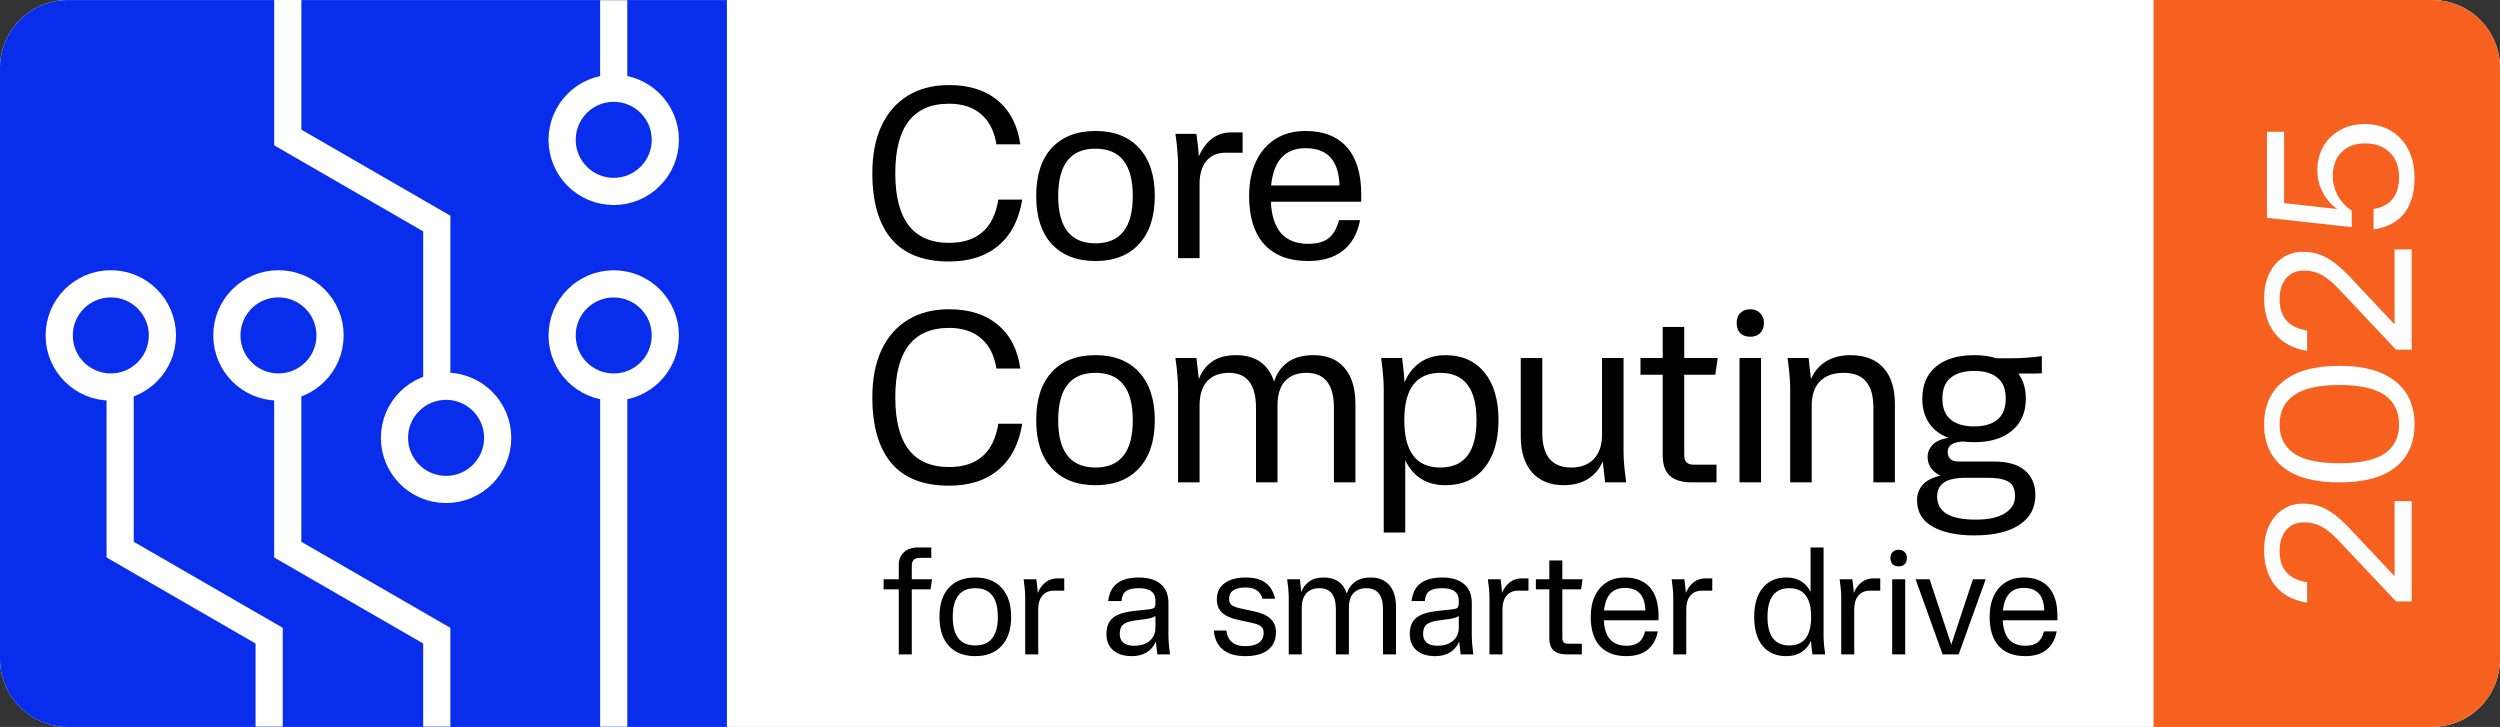
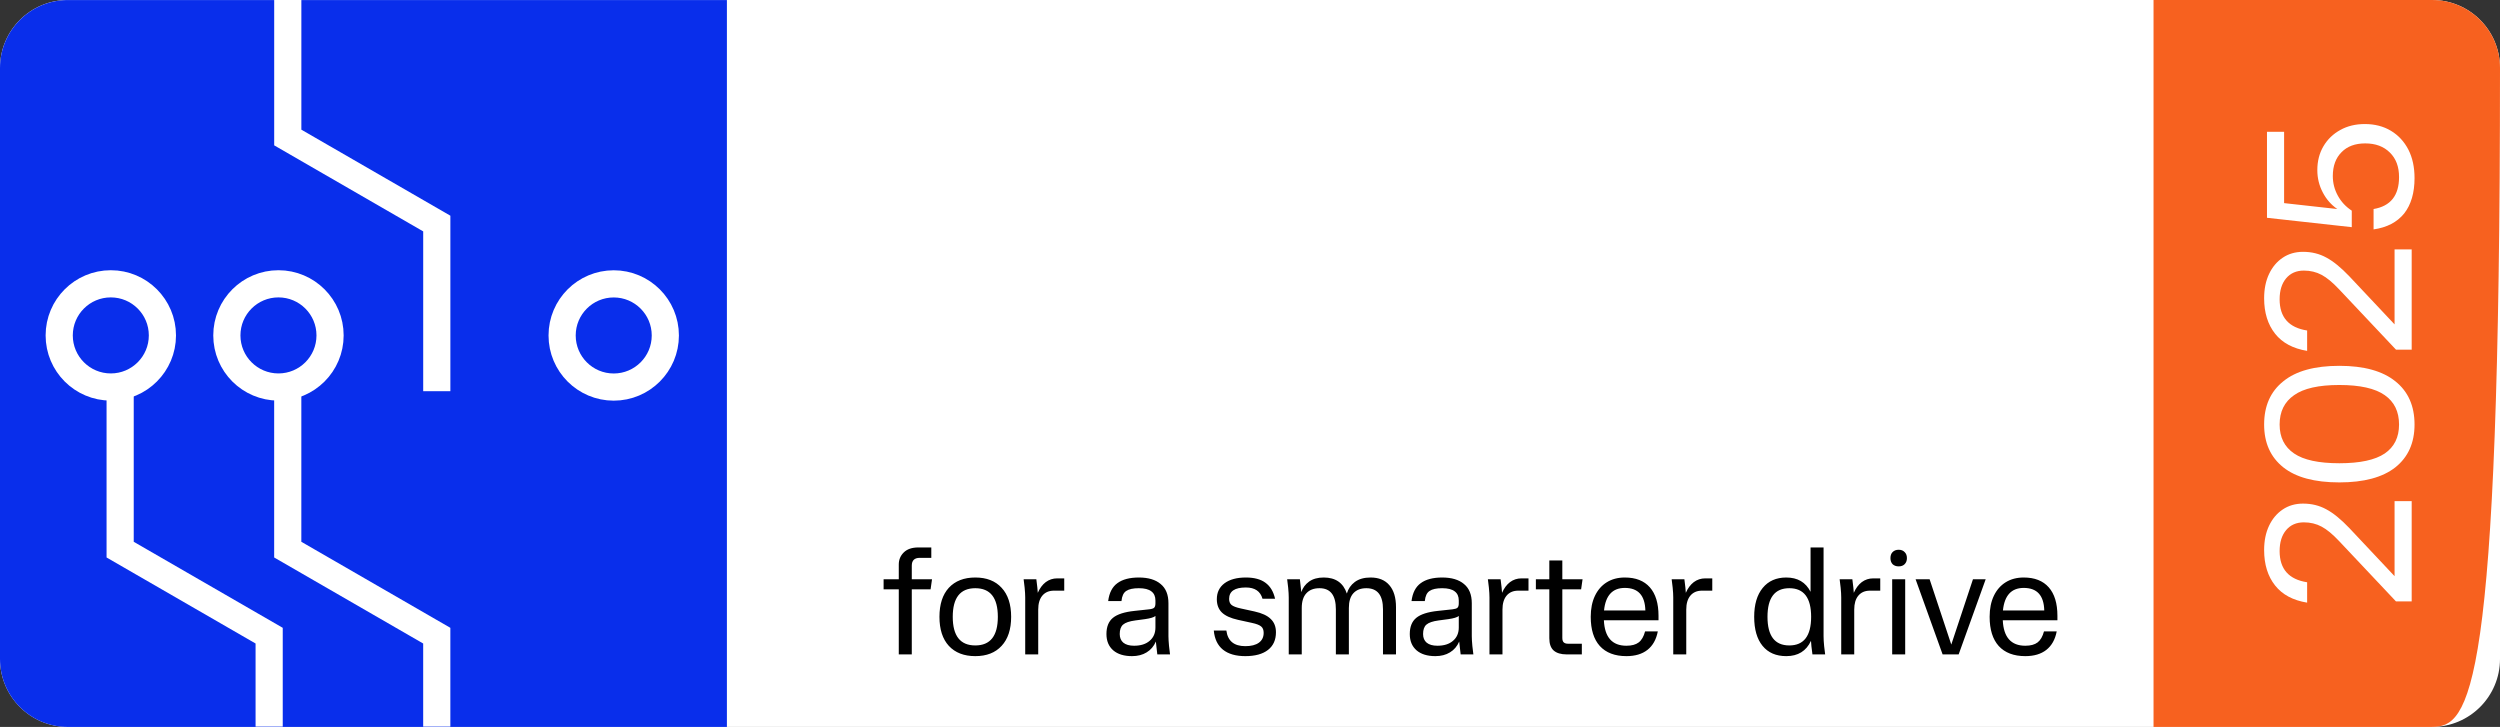
<svg xmlns="http://www.w3.org/2000/svg" width="368" height="107" viewBox="0 0 368 107" fill="none">
  <rect x="0" y="0" width="368" height="107" fill="#333333" stroke="none" />
  <path d="M0 10C0 4.477 4.477 0 10 0H358C363.523 0 368 4.477 368 10V97C368 102.523 363.523 107 358 107H10C4.477 107 0 102.523 0 97V10Z" fill="white" />
-   <path d="M317 0H358C363.523 0 368 4.477 368 10V97C368 102.523 363.523 107 358 107H317V0Z" fill="#F7611F" />
+   <path d="M317 0H358C363.523 0 368 4.477 368 10C368 102.523 363.523 107 358 107H317V0Z" fill="#F7611F" />
  <path d="M0 10.005C0 4.482 4.477 0.005 10 0.005H107V107.005H10C4.477 107.005 0 102.527 0 97.004V10.005Z" fill="#092EEB" />
-   <path d="M90.34 106.961V56.238" stroke="white" stroke-width="4" />
  <circle cx="90.34" cy="49.381" r="7.596" stroke="white" stroke-width="4" />
-   <path d="M90.339 0.031L90.339 13.74" stroke="white" stroke-width="4" />
-   <circle cx="90.341" cy="20.584" r="7.596" transform="rotate(180 90.341 20.584)" stroke="white" stroke-width="4" />
  <path d="M42.357 56.23L42.357 80.906L64.292 93.57L64.292 106.953" stroke="white" stroke-width="4" />
  <circle cx="40.989" cy="49.373" r="7.596" stroke="white" stroke-width="4" />
  <path d="M64.295 57.582L64.295 32.906L42.361 20.242L42.361 0.004" stroke="white" stroke-width="4" />
-   <circle cx="65.663" cy="64.452" r="7.596" transform="rotate(180 65.663 64.452)" stroke="white" stroke-width="4" />
  <path d="M17.686 56.23L17.686 80.906L39.62 93.57L39.62 106.953" stroke="white" stroke-width="4" />
  <circle cx="16.311" cy="49.373" r="7.596" stroke="white" stroke-width="4" />
-   <path d="M128.408 25.508C128.408 22.786 128.853 20.463 129.745 18.54C130.66 16.593 131.962 15.103 133.651 14.071C135.34 13.038 137.358 12.522 139.704 12.522C142.683 12.522 145.076 13.285 146.882 14.81C148.689 16.311 149.792 18.458 150.19 21.25H146.671C146.366 19.302 145.616 17.824 144.419 16.816C143.246 15.783 141.674 15.267 139.704 15.267C134.425 15.267 131.786 18.681 131.786 25.508C131.786 32.334 134.425 35.748 139.704 35.748C143.856 35.748 146.273 33.625 146.953 29.378H150.472C150.003 32.311 148.841 34.563 146.988 36.135C145.135 37.707 142.707 38.493 139.704 38.493C135.927 38.493 133.1 37.39 131.223 35.185C129.346 32.956 128.408 29.73 128.408 25.508ZM152.529 28.851C152.529 25.801 153.291 23.443 154.816 21.777C156.365 20.112 158.511 19.279 161.256 19.279C164.001 19.279 166.136 20.112 167.661 21.777C169.209 23.443 169.983 25.801 169.983 28.851C169.983 31.9 169.209 34.258 167.661 35.924C166.136 37.589 164.001 38.422 161.256 38.422C158.511 38.422 156.365 37.589 154.816 35.924C153.291 34.258 152.529 31.9 152.529 28.851ZM166.746 28.851C166.746 24.205 164.916 21.883 161.256 21.883C157.596 21.883 155.766 24.205 155.766 28.851C155.766 33.496 157.596 35.818 161.256 35.818C164.916 35.818 166.746 33.496 166.746 28.851ZM173.409 24.135C173.409 23.76 173.398 23.396 173.374 23.044C173.351 22.692 173.315 22.258 173.269 21.742C173.222 21.203 173.14 20.522 173.022 19.701H176.119C176.236 20.569 176.318 21.25 176.365 21.742C176.412 22.235 176.447 22.657 176.471 23.009C176.964 21.883 177.609 21.015 178.406 20.405C179.227 19.795 180.154 19.49 181.186 19.49H182.911V22.481H180.412C179.192 22.481 178.242 22.892 177.562 23.713C176.905 24.51 176.576 25.637 176.576 27.091V38H173.409V24.135ZM183.87 28.851C183.87 26.88 184.21 25.179 184.891 23.748C185.571 22.317 186.533 21.214 187.776 20.44C189.02 19.666 190.486 19.279 192.175 19.279C194.826 19.279 196.855 20.076 198.263 21.672C199.671 23.267 200.374 25.578 200.374 28.604V29.695H187.072C187.26 33.824 189.09 35.889 192.562 35.889C193.852 35.889 194.849 35.619 195.553 35.079C196.257 34.54 196.773 33.648 197.102 32.405H200.198C199.823 34.375 198.978 35.877 197.665 36.909C196.374 37.918 194.674 38.422 192.562 38.422C189.747 38.422 187.589 37.601 186.087 35.959C184.609 34.317 183.87 31.947 183.87 28.851ZM197.172 27.302C197.078 23.642 195.413 21.812 192.175 21.812C189.172 21.812 187.483 23.642 187.108 27.302H197.172ZM128.408 58.508C128.408 55.786 128.853 53.464 129.745 51.54C130.66 49.593 131.962 48.103 133.651 47.071C135.34 46.038 137.358 45.522 139.704 45.522C142.683 45.522 145.076 46.285 146.882 47.81C148.689 49.311 149.792 51.458 150.19 54.249H146.671C146.366 52.302 145.616 50.824 144.419 49.816C143.246 48.783 141.674 48.267 139.704 48.267C134.425 48.267 131.786 51.681 131.786 58.508C131.786 65.334 134.425 68.748 139.704 68.748C143.856 68.748 146.273 66.625 146.953 62.378H150.472C150.003 65.311 148.841 67.563 146.988 69.135C145.135 70.707 142.707 71.493 139.704 71.493C135.927 71.493 133.1 70.39 131.223 68.185C129.346 65.956 128.408 62.73 128.408 58.508ZM152.529 61.85C152.529 58.801 153.291 56.443 154.816 54.777C156.365 53.112 158.511 52.279 161.256 52.279C164.001 52.279 166.136 53.112 167.661 54.777C169.209 56.443 169.983 58.801 169.983 61.85C169.983 64.9 169.209 67.258 167.661 68.924C166.136 70.589 164.001 71.422 161.256 71.422C158.511 71.422 156.365 70.589 154.816 68.924C153.291 67.258 152.529 64.9 152.529 61.85ZM166.746 61.85C166.746 57.205 164.916 54.883 161.256 54.883C157.596 54.883 155.766 57.205 155.766 61.85C155.766 66.496 157.596 68.818 161.256 68.818C164.916 68.818 166.746 66.496 166.746 61.85ZM173.409 57.135C173.409 56.783 173.398 56.431 173.374 56.079C173.351 55.704 173.315 55.258 173.269 54.742C173.222 54.226 173.14 53.546 173.022 52.701H176.119C176.213 53.475 176.283 54.109 176.33 54.601C176.377 55.071 176.424 55.481 176.471 55.833C176.823 54.777 177.456 53.921 178.371 53.264C179.286 52.607 180.471 52.279 181.925 52.279C184.811 52.279 186.688 53.581 187.556 56.185C187.884 55.035 188.529 54.097 189.491 53.37C190.477 52.642 191.755 52.279 193.327 52.279C195.321 52.279 196.846 52.901 197.902 54.144C198.981 55.387 199.52 57.17 199.52 59.493V71H196.353V60.021C196.353 56.596 195.004 54.883 192.306 54.883C190.946 54.883 189.89 55.293 189.139 56.114C188.412 56.912 188.048 58.109 188.048 59.704V71H184.881V60.021C184.881 56.596 183.556 54.883 180.905 54.883C179.521 54.883 178.453 55.293 177.703 56.114C176.952 56.912 176.576 58.109 176.576 59.704V71H173.409V57.135ZM203.685 57.135C203.685 56.783 203.674 56.431 203.65 56.079C203.627 55.704 203.591 55.258 203.544 54.742C203.498 54.226 203.415 53.546 203.298 52.701H206.395C206.512 53.639 206.594 54.367 206.641 54.883C206.688 55.399 206.723 55.868 206.747 56.291C207.286 55 208.061 54.015 209.069 53.334C210.102 52.631 211.333 52.279 212.764 52.279C215.204 52.279 217.116 53.123 218.5 54.812C219.884 56.502 220.577 58.848 220.577 61.85C220.577 64.83 219.884 67.176 218.5 68.889C217.116 70.578 215.204 71.422 212.764 71.422C210.019 71.422 208.049 70.202 206.852 67.763V78.39H203.685V57.135ZM217.339 61.85C217.339 57.205 215.568 54.883 212.025 54.883C208.483 54.883 206.712 57.205 206.712 61.85C206.712 66.496 208.483 68.818 212.025 68.818C215.568 68.818 217.339 66.496 217.339 61.85ZM223.854 64.208V52.701H227.022V63.68C227.022 67.106 228.441 68.818 231.28 68.818C232.711 68.818 233.825 68.396 234.623 67.551C235.42 66.683 235.819 65.499 235.819 63.997V52.701H238.986V66.566C238.986 66.941 238.998 67.317 239.021 67.692C239.045 68.044 239.08 68.478 239.127 68.994C239.197 69.51 239.28 70.179 239.373 71H236.277C236.183 70.249 236.112 69.639 236.065 69.17C236.019 68.677 235.972 68.255 235.925 67.903C235.456 69.029 234.728 69.897 233.743 70.507C232.758 71.117 231.573 71.422 230.189 71.422C228.195 71.422 226.635 70.789 225.508 69.522C224.406 68.255 223.854 66.484 223.854 64.208ZM244.752 67.059V55.164H241.48V52.701H244.752V48.126H247.919V52.701H252.846L252.494 55.164H247.919V66.988C247.919 67.504 248.037 67.868 248.271 68.079C248.506 68.29 248.846 68.396 249.292 68.396H252.67V71H248.975C247.591 71 246.535 70.683 245.808 70.05C245.104 69.416 244.752 68.419 244.752 67.059ZM256.058 52.701H259.225V71H256.058V52.701ZM255.636 47.563C255.636 46.93 255.812 46.437 256.164 46.085C256.539 45.71 257.032 45.522 257.642 45.522C258.252 45.522 258.733 45.71 259.085 46.085C259.46 46.437 259.648 46.93 259.648 47.563C259.648 48.173 259.46 48.666 259.085 49.041C258.733 49.393 258.252 49.569 257.642 49.569C257.032 49.569 256.539 49.393 256.164 49.041C255.812 48.666 255.636 48.173 255.636 47.563ZM263.515 57.135C263.515 56.783 263.504 56.431 263.48 56.079C263.457 55.704 263.422 55.258 263.375 54.742C263.328 54.226 263.246 53.546 263.128 52.701H266.225C266.319 53.452 266.389 54.074 266.436 54.566C266.483 55.035 266.53 55.446 266.577 55.798C267.07 54.672 267.809 53.804 268.794 53.194C269.803 52.584 270.999 52.279 272.383 52.279C274.495 52.279 276.114 52.901 277.24 54.144C278.366 55.387 278.929 57.17 278.929 59.493V71H275.762V60.021C275.762 58.261 275.398 56.971 274.671 56.15C273.967 55.305 272.864 54.883 271.363 54.883C269.861 54.883 268.7 55.305 267.879 56.15C267.081 56.971 266.683 58.156 266.683 59.704V71H263.515V57.135ZM282.19 73.604C282.19 72.736 282.471 71.985 283.034 71.352C283.597 70.719 284.465 70.273 285.638 70.015C285.075 69.757 284.618 69.393 284.266 68.924C283.914 68.431 283.738 67.856 283.738 67.2C283.738 66.613 283.961 66.062 284.407 65.546C284.876 65.006 285.674 64.642 286.8 64.455C285.58 63.985 284.63 63.258 283.949 62.273C283.292 61.288 282.964 60.091 282.964 58.683C282.964 56.666 283.632 55.094 284.97 53.968C286.33 52.842 288.207 52.279 290.6 52.279C291.82 52.279 292.911 52.431 293.873 52.736H296.055C297.556 52.736 299.058 52.631 300.559 52.42V54.953C300.184 54.977 299.797 54.989 299.398 54.989C299.022 54.989 298.635 54.989 298.236 54.989C297.861 54.989 297.486 54.989 297.11 54.989C297.838 55.997 298.201 57.229 298.201 58.683C298.201 60.701 297.521 62.273 296.16 63.399C294.823 64.525 292.97 65.088 290.6 65.088C289.99 65.088 289.415 65.053 288.876 64.983C288.055 65.053 287.48 65.229 287.152 65.51C286.847 65.792 286.694 66.12 286.694 66.496C286.694 66.848 286.8 67.176 287.011 67.481C287.245 67.786 287.703 67.939 288.383 67.939H293.486C295.574 67.939 297.11 68.384 298.096 69.276C299.104 70.144 299.609 71.352 299.609 72.9C299.609 74.754 298.835 76.196 297.286 77.229C295.738 78.284 293.509 78.812 290.6 78.812C288.043 78.812 286.002 78.378 284.477 77.51C282.952 76.666 282.19 75.364 282.19 73.604ZM285.92 58.683C285.92 60.044 286.319 61.065 287.116 61.745C287.937 62.425 289.099 62.766 290.6 62.766C292.102 62.766 293.251 62.425 294.049 61.745C294.846 61.065 295.245 60.044 295.245 58.683C295.245 57.299 294.846 56.279 294.049 55.622C293.251 54.941 292.102 54.601 290.6 54.601C289.099 54.601 287.937 54.941 287.116 55.622C286.319 56.279 285.92 57.299 285.92 58.683ZM285.146 73.076C285.146 74.202 285.603 75.047 286.518 75.61C287.456 76.196 288.899 76.49 290.846 76.49C292.723 76.49 294.154 76.173 295.14 75.54C296.125 74.906 296.618 74.085 296.618 73.076C296.618 72.466 296.512 71.962 296.301 71.563C296.09 71.164 295.679 70.859 295.069 70.648C294.483 70.437 293.627 70.331 292.5 70.331H289.439C287.89 70.331 286.788 70.566 286.131 71.035C285.474 71.504 285.146 72.185 285.146 73.076Z" fill="black" />
  <path d="M132.3 86.754H130.066V85.264H132.3V83.094C132.3 82.399 132.541 81.81 133.024 81.328C133.52 80.832 134.244 80.584 135.194 80.584H137.088V82.115H135.385C134.605 82.115 134.215 82.498 134.215 83.264V85.264H137.194L136.981 86.754H134.215V96.328H132.3V86.754ZM138.287 90.796C138.287 88.952 138.747 87.527 139.669 86.52C140.606 85.513 141.904 85.009 143.563 85.009C145.223 85.009 146.513 85.513 147.435 86.52C148.372 87.527 148.84 88.952 148.84 90.796C148.84 92.64 148.372 94.066 147.435 95.073C146.513 96.08 145.223 96.583 143.563 96.583C141.904 96.583 140.606 96.08 139.669 95.073C138.747 94.066 138.287 92.64 138.287 90.796ZM146.882 90.796C146.882 87.988 145.776 86.584 143.563 86.584C141.35 86.584 140.244 87.988 140.244 90.796C140.244 93.605 141.35 95.009 143.563 95.009C145.776 95.009 146.882 93.605 146.882 90.796ZM150.911 87.945C150.911 87.718 150.904 87.498 150.89 87.286C150.876 87.073 150.854 86.81 150.826 86.498C150.798 86.172 150.748 85.761 150.677 85.264H152.549C152.62 85.789 152.67 86.201 152.698 86.498C152.727 86.796 152.748 87.052 152.762 87.264C153.06 86.584 153.45 86.059 153.932 85.69C154.429 85.321 154.989 85.137 155.613 85.137H156.656V86.945H155.145C154.408 86.945 153.833 87.193 153.422 87.69C153.025 88.172 152.826 88.853 152.826 89.732V96.328H150.911V87.945ZM162.868 93.328C162.868 92.264 163.187 91.47 163.825 90.945C164.463 90.42 165.52 90.08 166.995 89.924L169.166 89.69C169.534 89.647 169.775 89.569 169.889 89.456C170.017 89.342 170.08 89.123 170.08 88.796V88.392C170.08 87.796 169.882 87.349 169.485 87.052C169.088 86.74 168.471 86.584 167.634 86.584C166.797 86.584 166.18 86.718 165.783 86.988C165.385 87.243 165.151 87.74 165.08 88.477H163.123C163.279 87.257 163.733 86.378 164.485 85.839C165.236 85.286 166.286 85.009 167.634 85.009C169.024 85.009 170.095 85.328 170.846 85.966C171.612 86.591 171.995 87.534 171.995 88.796V93.647C171.995 93.86 172.002 94.073 172.017 94.286C172.031 94.498 172.052 94.768 172.08 95.094C172.123 95.406 172.173 95.817 172.229 96.328H170.357C170.3 95.874 170.258 95.505 170.229 95.222C170.201 94.924 170.173 94.662 170.144 94.434C169.846 95.129 169.393 95.662 168.783 96.03C168.187 96.399 167.471 96.583 166.634 96.583C165.456 96.583 164.534 96.3 163.868 95.732C163.201 95.151 162.868 94.349 162.868 93.328ZM164.825 93.328C164.825 93.881 165.002 94.307 165.357 94.605C165.726 94.903 166.251 95.052 166.932 95.052C167.91 95.052 168.676 94.81 169.229 94.328C169.797 93.846 170.08 93.193 170.08 92.371V90.669C169.854 90.867 169.343 91.023 168.549 91.137L167.123 91.328C166.258 91.442 165.655 91.647 165.315 91.945C164.988 92.229 164.825 92.69 164.825 93.328ZM186.011 93.158C186.011 92.732 185.891 92.42 185.649 92.222C185.408 92.009 184.954 91.832 184.288 91.69L182.245 91.243C181.153 91.002 180.359 90.64 179.862 90.158C179.366 89.676 179.117 89.023 179.117 88.201C179.117 87.208 179.493 86.427 180.245 85.86C181.011 85.293 182.061 85.009 183.394 85.009C184.614 85.009 185.571 85.264 186.266 85.775C186.976 86.286 187.451 87.073 187.692 88.137H185.841C185.529 87.03 184.713 86.477 183.394 86.477C181.749 86.477 180.926 87.037 180.926 88.158C180.926 88.555 181.047 88.853 181.288 89.052C181.529 89.25 181.976 89.42 182.628 89.562L184.671 90.009C185.763 90.25 186.557 90.619 187.054 91.115C187.564 91.598 187.82 92.25 187.82 93.073C187.82 94.193 187.43 95.059 186.649 95.669C185.869 96.278 184.756 96.583 183.309 96.583C181.905 96.583 180.805 96.264 180.011 95.626C179.231 94.988 178.784 94.052 178.671 92.817H180.522C180.72 94.349 181.649 95.115 183.309 95.115C184.174 95.115 184.841 94.945 185.309 94.605C185.777 94.264 186.011 93.782 186.011 93.158ZM189.703 87.945C189.703 87.732 189.696 87.52 189.682 87.307C189.668 87.08 189.647 86.81 189.618 86.498C189.59 86.186 189.54 85.775 189.469 85.264H191.342C191.398 85.732 191.441 86.115 191.469 86.413C191.498 86.697 191.526 86.945 191.554 87.158C191.767 86.52 192.15 86.002 192.703 85.605C193.257 85.208 193.973 85.009 194.852 85.009C196.597 85.009 197.732 85.796 198.257 87.371C198.455 86.676 198.845 86.108 199.427 85.669C200.023 85.229 200.796 85.009 201.746 85.009C202.952 85.009 203.874 85.385 204.512 86.137C205.164 86.888 205.491 87.966 205.491 89.371V96.328H203.576V89.69C203.576 87.619 202.76 86.584 201.129 86.584C200.306 86.584 199.668 86.832 199.214 87.328C198.774 87.81 198.554 88.534 198.554 89.498V96.328H196.64V89.69C196.64 87.619 195.838 86.584 194.235 86.584C193.398 86.584 192.753 86.832 192.299 87.328C191.845 87.81 191.618 88.534 191.618 89.498V96.328H189.703V87.945ZM207.519 93.328C207.519 92.264 207.838 91.47 208.477 90.945C209.115 90.42 210.172 90.08 211.647 89.924L213.817 89.69C214.186 89.647 214.427 89.569 214.541 89.456C214.668 89.342 214.732 89.123 214.732 88.796V88.392C214.732 87.796 214.534 87.349 214.136 87.052C213.739 86.74 213.122 86.584 212.285 86.584C211.448 86.584 210.831 86.718 210.434 86.988C210.037 87.243 209.803 87.74 209.732 88.477H207.775C207.931 87.257 208.385 86.378 209.136 85.839C209.888 85.286 210.938 85.009 212.285 85.009C213.675 85.009 214.746 85.328 215.498 85.966C216.264 86.591 216.647 87.534 216.647 88.796V93.647C216.647 93.86 216.654 94.073 216.668 94.286C216.682 94.498 216.704 94.768 216.732 95.094C216.775 95.406 216.824 95.817 216.881 96.328H215.009C214.952 95.874 214.909 95.505 214.881 95.222C214.853 94.924 214.824 94.662 214.796 94.434C214.498 95.129 214.044 95.662 213.434 96.03C212.838 96.399 212.122 96.583 211.285 96.583C210.108 96.583 209.186 96.3 208.519 95.732C207.853 95.151 207.519 94.349 207.519 93.328ZM209.477 93.328C209.477 93.881 209.654 94.307 210.009 94.605C210.377 94.903 210.902 95.052 211.583 95.052C212.562 95.052 213.328 94.81 213.881 94.328C214.448 93.846 214.732 93.193 214.732 92.371V90.669C214.505 90.867 213.994 91.023 213.2 91.137L211.775 91.328C210.909 91.442 210.307 91.647 209.966 91.945C209.64 92.229 209.477 92.69 209.477 93.328ZM219.25 87.945C219.25 87.718 219.242 87.498 219.228 87.286C219.214 87.073 219.193 86.81 219.164 86.498C219.136 86.172 219.086 85.761 219.015 85.264H220.888C220.959 85.789 221.008 86.201 221.037 86.498C221.065 86.796 221.086 87.052 221.101 87.264C221.398 86.584 221.789 86.059 222.271 85.69C222.767 85.321 223.328 85.137 223.952 85.137H224.994V86.945H223.484C222.746 86.945 222.171 87.193 221.76 87.69C221.363 88.172 221.164 88.853 221.164 89.732V96.328H219.25V87.945ZM228.06 93.945V86.754H226.081V85.264H228.06V82.498H229.974V85.264H232.953L232.74 86.754H229.974V93.903C229.974 94.215 230.045 94.434 230.187 94.562C230.329 94.69 230.535 94.754 230.804 94.754H232.847V96.328H230.613C229.776 96.328 229.138 96.137 228.698 95.754C228.272 95.371 228.06 94.768 228.06 93.945ZM234.156 90.796C234.156 89.605 234.361 88.576 234.773 87.711C235.184 86.846 235.765 86.179 236.517 85.711C237.269 85.243 238.156 85.009 239.177 85.009C240.78 85.009 242.007 85.491 242.858 86.456C243.709 87.42 244.134 88.817 244.134 90.647V91.307H236.092C236.205 93.803 237.312 95.052 239.411 95.052C240.191 95.052 240.794 94.888 241.219 94.562C241.645 94.236 241.957 93.697 242.156 92.945H244.028C243.801 94.137 243.29 95.044 242.496 95.669C241.716 96.278 240.687 96.583 239.411 96.583C237.709 96.583 236.404 96.087 235.496 95.094C234.602 94.101 234.156 92.669 234.156 90.796ZM242.198 89.86C242.141 87.647 241.134 86.541 239.177 86.541C237.361 86.541 236.34 87.647 236.113 89.86H242.198ZM246.302 87.945C246.302 87.718 246.295 87.498 246.281 87.286C246.267 87.073 246.246 86.81 246.217 86.498C246.189 86.172 246.139 85.761 246.068 85.264H247.941C248.012 85.789 248.061 86.201 248.09 86.498C248.118 86.796 248.139 87.052 248.153 87.264C248.451 86.584 248.841 86.059 249.324 85.69C249.82 85.321 250.38 85.137 251.004 85.137H252.047V86.945H250.536C249.799 86.945 249.224 87.193 248.813 87.69C248.416 88.172 248.217 88.853 248.217 89.732V96.328H246.302V87.945ZM258.216 90.796C258.216 88.981 258.635 87.562 259.472 86.541C260.309 85.52 261.465 85.009 262.94 85.009C264.613 85.009 265.805 85.711 266.514 87.115V80.584H268.429V93.647C268.429 93.874 268.436 94.101 268.45 94.328C268.465 94.541 268.486 94.803 268.514 95.115C268.557 95.427 268.606 95.832 268.663 96.328H266.791C266.734 95.832 266.684 95.434 266.642 95.137C266.613 94.825 266.592 94.555 266.578 94.328C265.883 95.832 264.67 96.583 262.94 96.583C261.436 96.583 260.273 96.08 259.45 95.073C258.628 94.066 258.216 92.64 258.216 90.796ZM266.599 90.796C266.599 87.988 265.528 86.584 263.387 86.584C261.245 86.584 260.174 87.988 260.174 90.796C260.174 93.605 261.245 95.009 263.387 95.009C265.528 95.009 266.599 93.605 266.599 90.796ZM271.028 87.945C271.028 87.718 271.021 87.498 271.007 87.286C270.992 87.073 270.971 86.81 270.943 86.498C270.914 86.172 270.865 85.761 270.794 85.264H272.666C272.737 85.789 272.787 86.201 272.815 86.498C272.844 86.796 272.865 87.052 272.879 87.264C273.177 86.584 273.567 86.059 274.049 85.69C274.546 85.321 275.106 85.137 275.73 85.137H276.773V86.945H275.262C274.524 86.945 273.95 87.193 273.539 87.69C273.141 88.172 272.943 88.853 272.943 89.732V96.328H271.028V87.945ZM278.529 85.264H280.444V96.328H278.529V85.264ZM278.273 82.158C278.273 81.775 278.38 81.477 278.593 81.264C278.82 81.037 279.117 80.924 279.486 80.924C279.855 80.924 280.146 81.037 280.359 81.264C280.585 81.477 280.699 81.775 280.699 82.158C280.699 82.527 280.585 82.825 280.359 83.052C280.146 83.264 279.855 83.371 279.486 83.371C279.117 83.371 278.82 83.264 278.593 83.052C278.38 82.825 278.273 82.527 278.273 82.158ZM287.229 94.881L290.421 85.264H292.293L288.314 96.328H285.952L281.974 85.264H284.038L287.229 94.881ZM292.874 90.796C292.874 89.605 293.079 88.576 293.491 87.711C293.902 86.846 294.484 86.179 295.235 85.711C295.987 85.243 296.874 85.009 297.895 85.009C299.498 85.009 300.725 85.491 301.576 86.456C302.427 87.42 302.852 88.817 302.852 90.647V91.307H294.81C294.923 93.803 296.03 95.052 298.129 95.052C298.909 95.052 299.512 94.888 299.938 94.562C300.363 94.236 300.675 93.697 300.874 92.945H302.746C302.519 94.137 302.009 95.044 301.214 95.669C300.434 96.278 299.406 96.583 298.129 96.583C296.427 96.583 295.122 96.087 294.214 95.094C293.321 94.101 292.874 92.669 292.874 90.796ZM300.916 89.86C300.86 87.647 299.853 86.541 297.895 86.541C296.079 86.541 295.058 87.647 294.831 89.86H300.916Z" fill="black" />
  <path d="M352.69 88.53L344.32 79.65C343.36 78.63 342.5 77.92 341.74 77.52C340.96 77.1 340.09 76.89 339.13 76.89C338.03 76.89 337.16 77.27 336.52 78.03C335.88 78.79 335.56 79.82 335.56 81.12C335.56 83.76 336.91 85.29 339.61 85.71L339.61 88.71C337.53 88.37 335.96 87.53 334.9 86.19C333.82 84.83 333.28 83.09 333.28 80.97C333.28 79.61 333.52 78.42 334 77.4C334.48 76.38 335.15 75.58 336.01 75C336.87 74.42 337.87 74.13 339.01 74.13C340.27 74.13 341.41 74.41 342.43 74.97C343.45 75.51 344.58 76.43 345.82 77.73L352.48 84.81L352.48 73.77L355 73.77L355 88.53L352.69 88.53ZM344.35 71.01C340.71 71.01 337.96 70.27 336.1 68.79C334.22 67.29 333.28 65.19 333.28 62.49C333.28 59.75 334.22 57.63 336.1 56.13C337.96 54.61 340.71 53.85 344.35 53.85C347.97 53.85 350.72 54.61 352.6 56.13C354.48 57.63 355.42 59.75 355.42 62.49C355.42 65.19 354.48 67.29 352.6 68.79C350.72 70.27 347.97 71.01 344.35 71.01ZM337.69 66.75C339.09 67.71 341.31 68.19 344.35 68.19C347.39 68.19 349.62 67.71 351.04 66.75C352.44 65.79 353.14 64.37 353.14 62.49C353.14 60.59 352.44 59.15 351.04 58.17C349.62 57.17 347.39 56.67 344.35 56.67C341.31 56.67 339.09 57.17 337.69 58.17C336.27 59.15 335.56 60.59 335.56 62.49C335.56 64.37 336.27 65.79 337.69 66.75ZM352.69 51.469L344.32 42.59C343.36 41.569 342.5 40.859 341.74 40.459C340.96 40.039 340.09 39.83 339.13 39.83C338.03 39.83 337.16 40.209 336.52 40.969C335.88 41.73 335.56 42.76 335.56 44.059C335.56 46.7 336.91 48.23 339.61 48.65L339.61 51.65C337.53 51.309 335.96 50.469 334.9 49.13C333.82 47.77 333.28 46.029 333.28 43.91C333.28 42.55 333.52 41.359 334 40.34C334.48 39.319 335.15 38.52 336.01 37.94C336.87 37.359 337.87 37.069 339.01 37.069C340.27 37.069 341.41 37.349 342.43 37.91C343.45 38.45 344.58 39.37 345.82 40.669L352.48 47.749L352.48 36.709L355 36.709L355 51.469L352.69 51.469ZM348.16 21.109C346.68 21.109 345.52 21.539 344.68 22.399C343.82 23.259 343.39 24.429 343.39 25.909C343.39 26.949 343.64 27.919 344.14 28.819C344.62 29.699 345.3 30.429 346.18 31.009L346.18 33.439L333.7 32.059L333.7 19.399L336.22 19.399L336.22 29.899L344.05 30.769C343.15 30.149 342.44 29.339 341.92 28.339C341.38 27.319 341.11 26.219 341.11 25.039C341.11 23.719 341.41 22.549 342.01 21.529C342.61 20.509 343.44 19.709 344.5 19.129C345.54 18.549 346.74 18.259 348.1 18.259C349.56 18.259 350.84 18.589 351.94 19.249C353.04 19.909 353.9 20.839 354.52 22.039C355.12 23.219 355.42 24.609 355.42 26.209C355.42 28.389 354.91 30.129 353.89 31.429C352.85 32.709 351.35 33.489 349.39 33.769L349.39 30.769C351.89 30.349 353.14 28.779 353.14 26.059C353.14 24.539 352.69 23.339 351.79 22.459C350.89 21.559 349.68 21.109 348.16 21.109Z" fill="white" />
</svg>